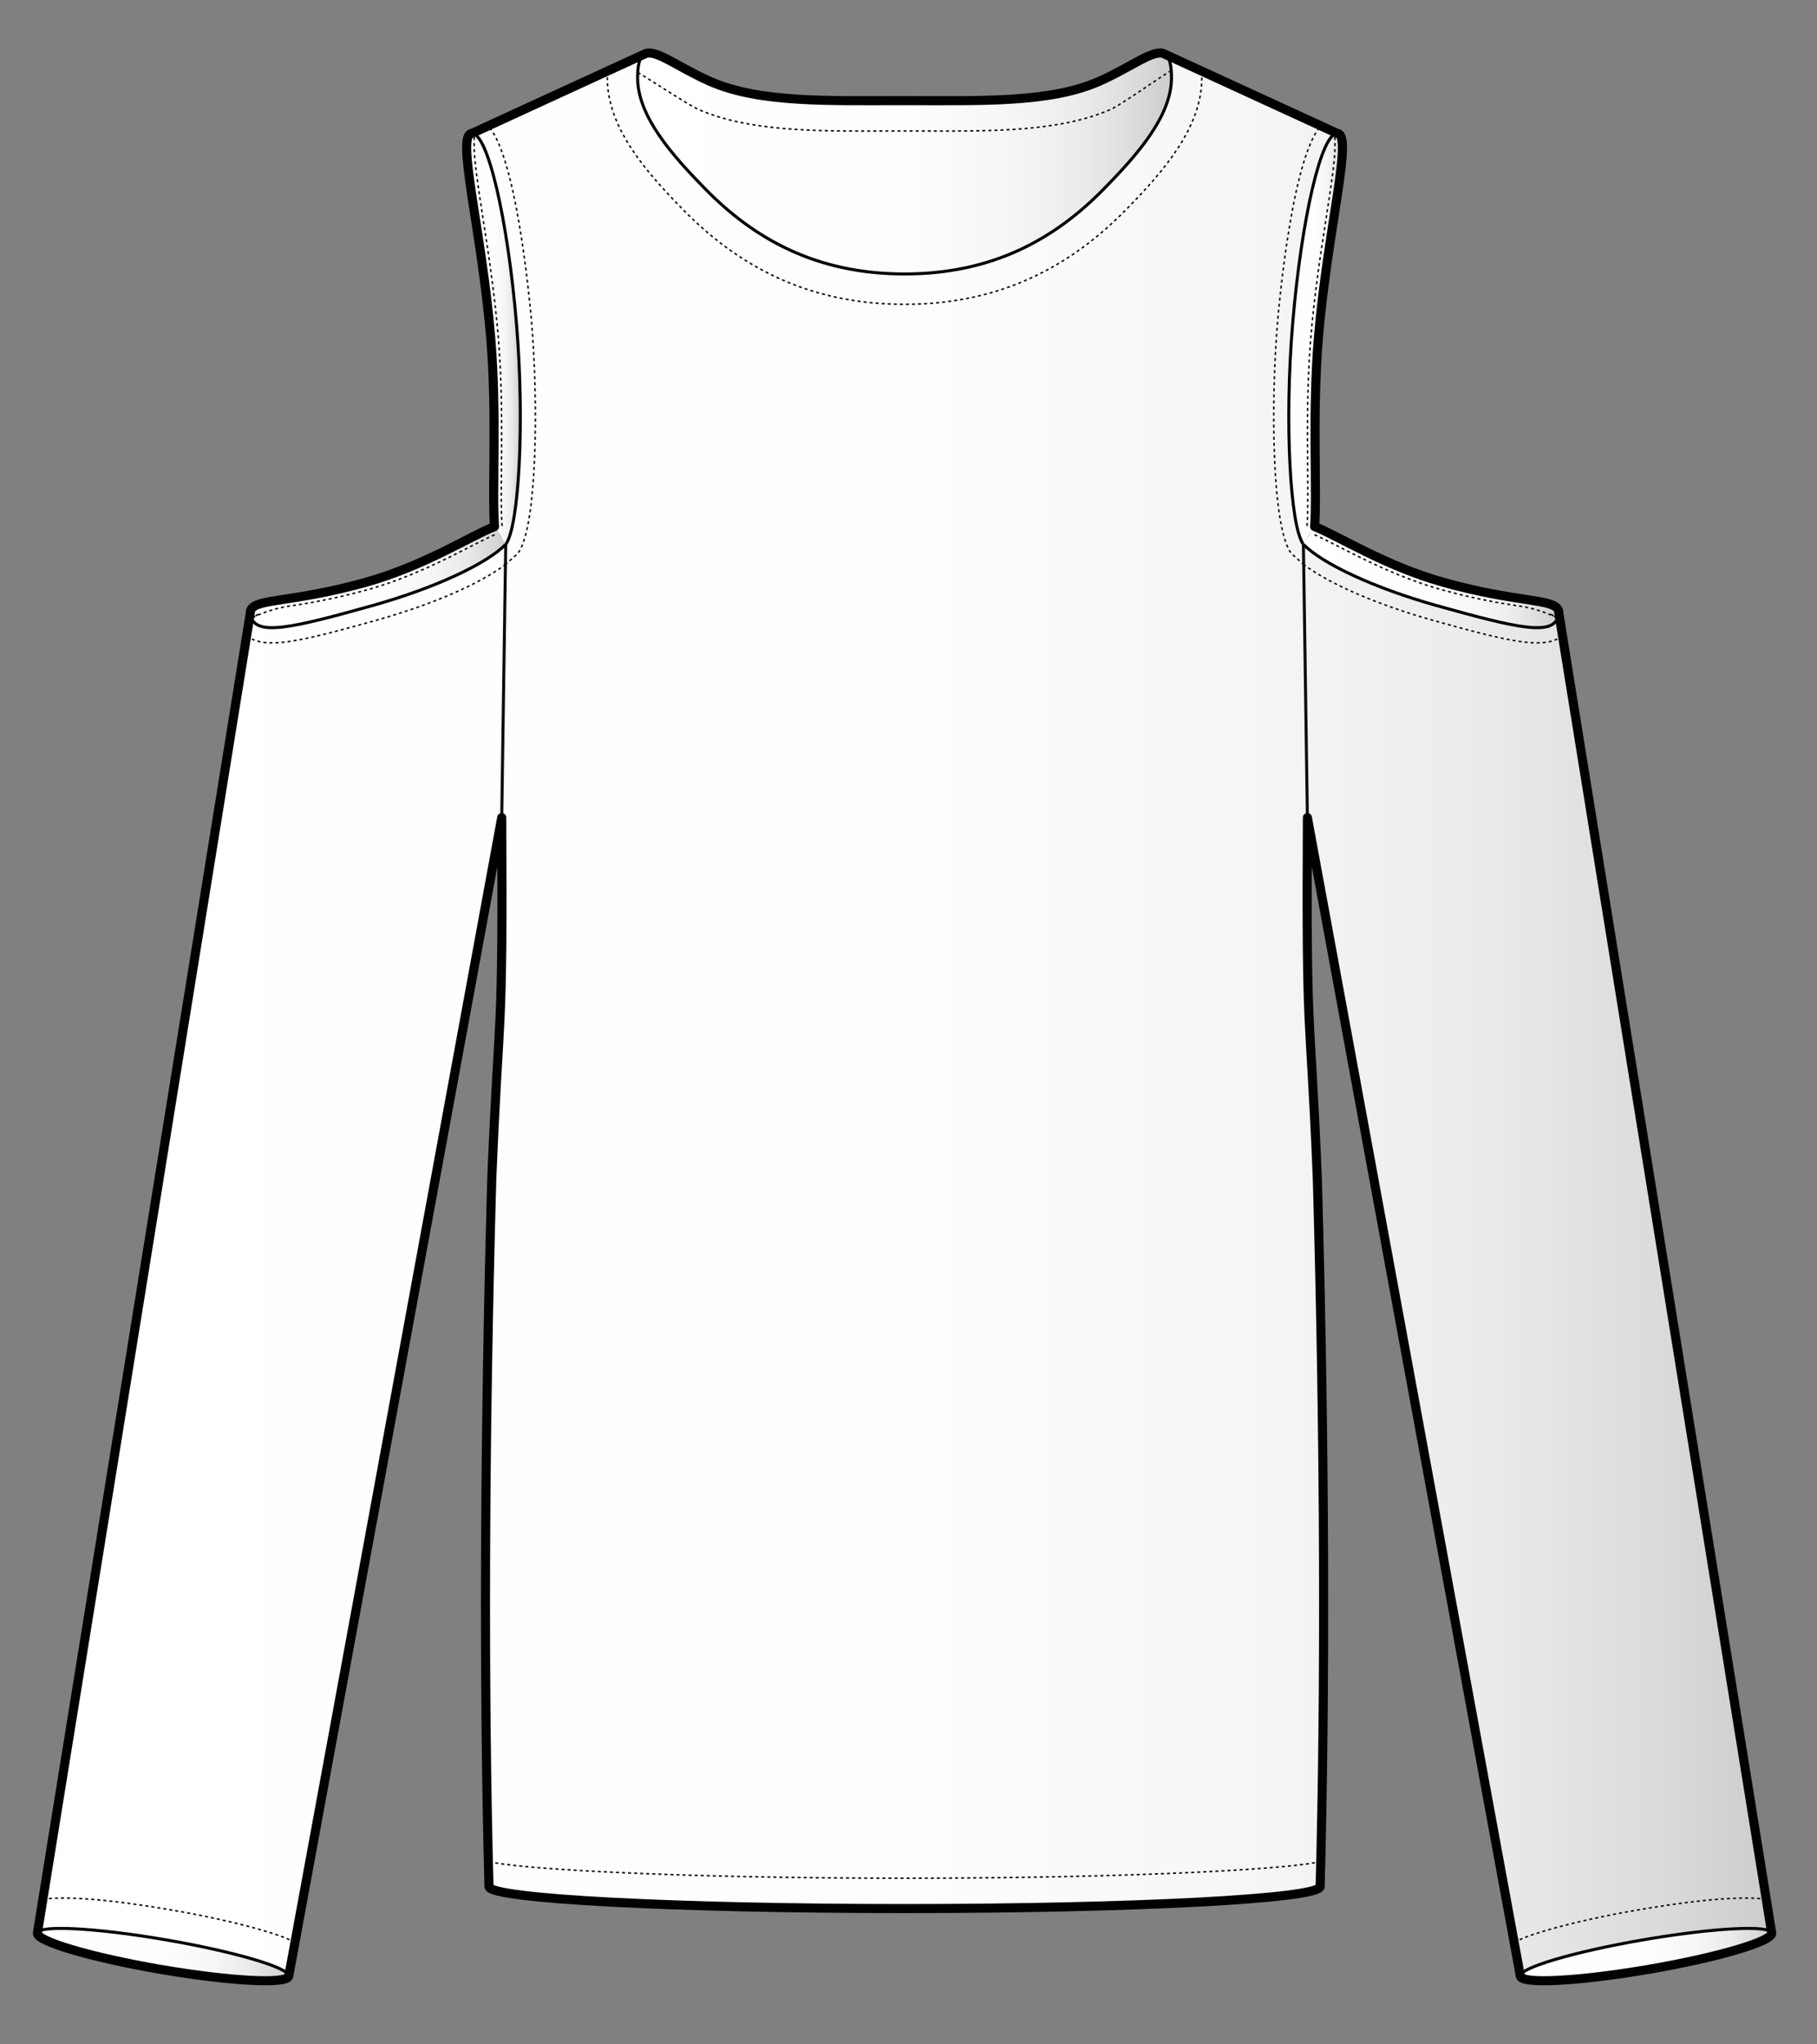
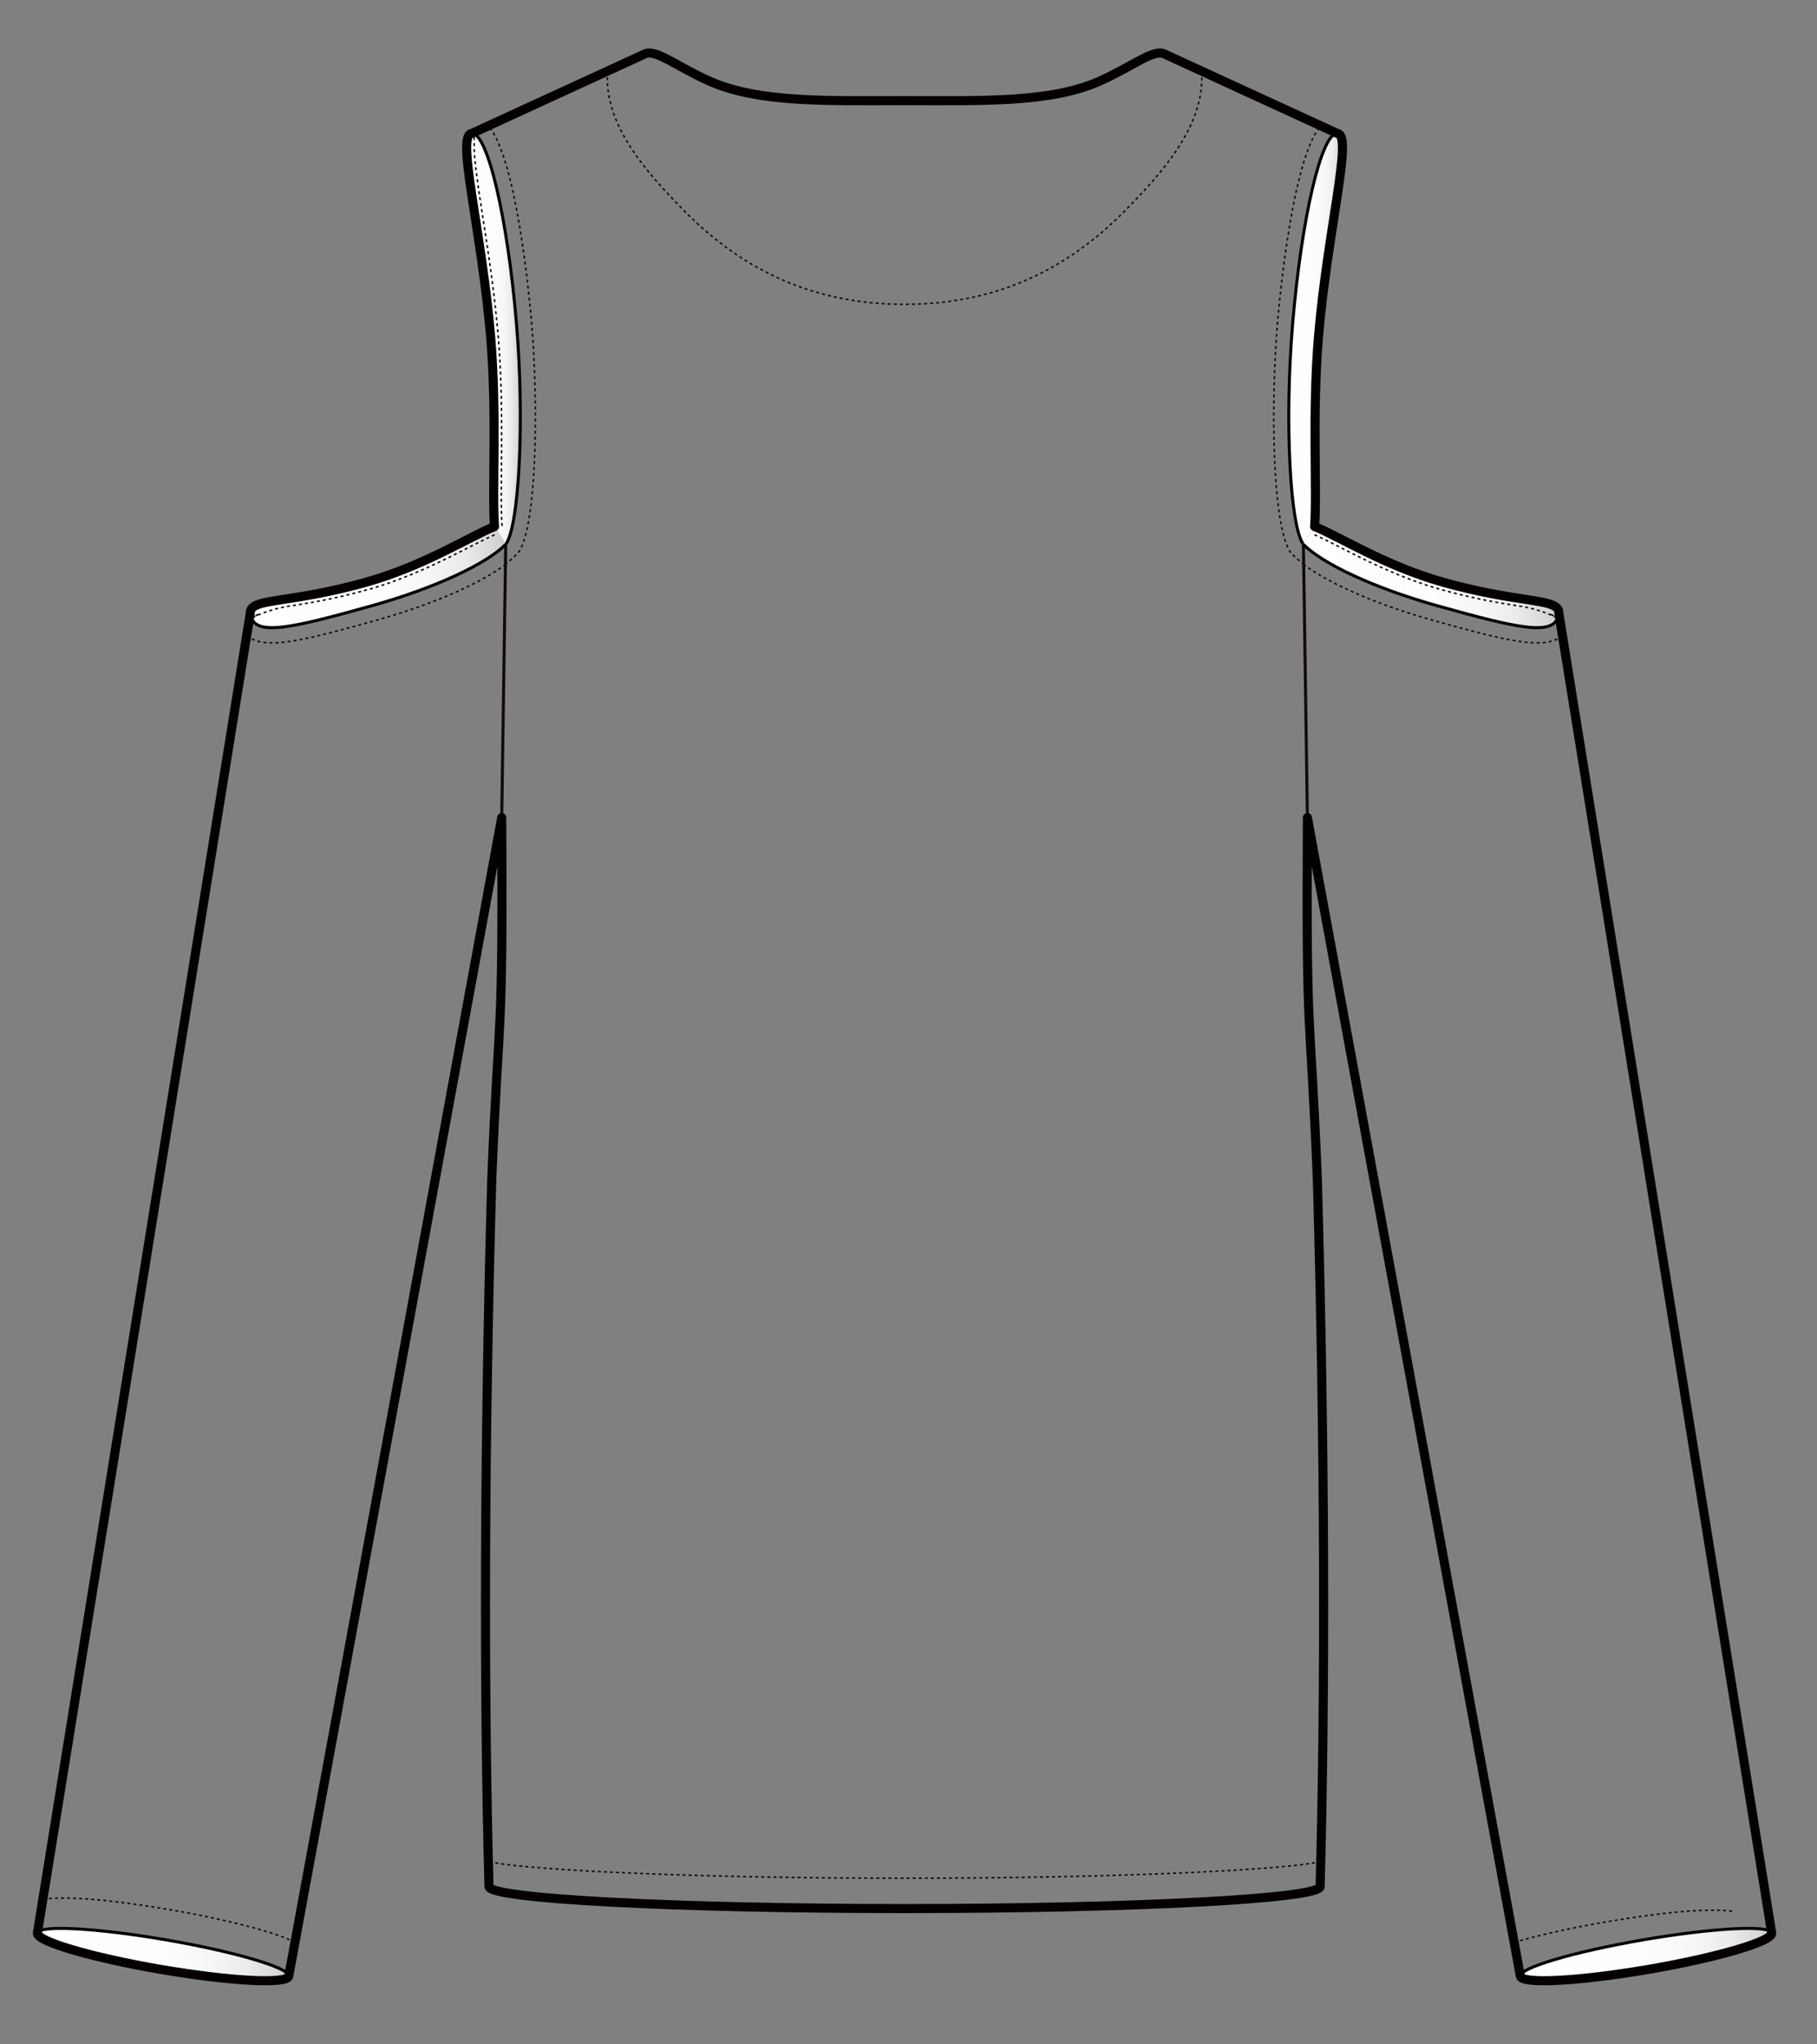
<svg xmlns="http://www.w3.org/2000/svg" version="1.1" id="レイヤー_1" width="600" height="675" viewBox="0 0 600 675" overflow="visible" enable-background="new 0 0 600 675" xml:space="preserve">
  <rect x="0" y="0" width="600" height="675" fill="#808080" stroke="none" />
  <rect fill="none" width="600" height="675" />
  <g>
    <linearGradient id="XMLID_9_" gradientUnits="userSpaceOnUse" x1="12.358" y1="335.13" x2="585.04" y2="335.13">
      <stop offset="0" style="stop-color:#FFFFFF" />
      <stop offset="0.515" style="stop-color:#FDFDFD" />
      <stop offset="0.7" style="stop-color:#F6F6F6" />
      <stop offset="0.833" style="stop-color:#EBEBEB" />
      <stop offset="0.939" style="stop-color:#DADADA" />
      <stop offset="1" style="stop-color:#CCCCCC" />
    </linearGradient>
-     <path fill="url(#XMLID_9_)" stroke="#040000" d="M291.652,39.818h14.139l60.397-9.426l18.221-12.616l57.235,26.302L429.827,112   l2.355,65.992l43.894,20.329l38.506,3.108l70.457,436.801l-82.991,14.253l-70.327-382.54c-0.425,76.988,0.809,59.206,3.278,119.189   c2.497,87.993,2.673,169.059,0.927,233.765c0,4.014-61.437,7.268-137.228,7.268c-75.791,0-137.226-3.254-137.226-7.268   c-1.748-64.706-1.576-145.771,0.923-233.765c2.471-59.983,3.707-42.201,3.281-119.189l-70.328,382.54l-82.99-14.253l70.456-436.801   l38.508-3.108l43.894-20.329L167.573,112l-11.82-67.921l57.236-26.302l18.219,12.616l60.396,9.426h14.139" />
    <line fill="none" stroke="#120B0B" x1="165.677" y1="269.943" x2="166.998" y2="179.723" />
    <linearGradient id="XMLID_10_" gradientUnits="userSpaceOnUse" x1="154.097" y1="111.898" x2="171.817" y2="111.898">
      <stop offset="0" style="stop-color:#FFFFFF" />
      <stop offset="0.515" style="stop-color:#FDFDFD" />
      <stop offset="0.7" style="stop-color:#F6F6F6" />
      <stop offset="0.833" style="stop-color:#EBEBEB" />
      <stop offset="0.939" style="stop-color:#DADADA" />
      <stop offset="1" style="stop-color:#CCCCCC" />
    </linearGradient>
    <path fill="url(#XMLID_10_)" stroke="#040000" d="M163.298,173.86c-0.889-11.687,0.874-36.924-1.272-62.526   c-2.954-35.194-11.499-66.817-6.273-67.255c5.223-0.438,11.854,27.737,14.806,62.932c2.711,32.339,0.821,66.957-3.561,72.712" />
    <path fill="none" stroke="#120B0B" stroke-width="0.5" stroke-dasharray="1" d="M165.797,173.672   c-0.207-2.69-0.267-6.189-0.267-10.243c0-2.701,0.029-5.649,0.055-8.766c0.033-3.648,0.068-7.558,0.068-11.658   c0-9.855-0.203-20.813-1.132-31.881c-1.21-14.429-3.373-28.361-5.106-39.555c-1.347-8.706-2.843-18.333-2.843-22.992   c0-0.301,0.027-4.049,0.04-4.308" />
    <path fill="none" stroke="#120B0B" stroke-width="0.5" stroke-dasharray="1" d="M81.439,209.954   c0.339,0.254,0.699,0.49,1.077,0.702c6.331,3.556,17.053,1.075,41.836-5.885c18.24-5.122,33.791-11.869,42.393-18.253" />
    <linearGradient id="XMLID_11_" gradientUnits="userSpaceOnUse" x1="82.641" y1="190.554" x2="166.998" y2="190.554">
      <stop offset="0" style="stop-color:#FFFFFF" />
      <stop offset="0.515" style="stop-color:#FDFDFD" />
      <stop offset="0.7" style="stop-color:#F6F6F6" />
      <stop offset="0.833" style="stop-color:#EBEBEB" />
      <stop offset="0.939" style="stop-color:#DADADA" />
      <stop offset="1" style="stop-color:#CCCCCC" />
    </linearGradient>
    <path fill="url(#XMLID_11_)" stroke="#040000" d="M166.998,179.723c-6.2,6.357-23.184,14.376-44.002,20.223   c-27.451,7.709-38.369,9.996-40.181,3.532c-1.816-6.463,10.569-3.519,38.022-11.229c19.205-5.393,34.431-15.199,42.461-18.389" />
    <path fill="none" stroke="#120B0B" stroke-width="0.5" stroke-dasharray="1" d="M85.225,202.799l-1.726,1.17   c0.641-0.688,6.775-3.026,11.108-3.691c6.448-0.992,15.276-2.35,26.905-5.615c13.44-3.775,24.961-9.668,33.374-13.973   c3.722-1.903,6.931-3.547,9.335-4.5" />
    <path fill="none" stroke="#120B0B" stroke-width="0.5" stroke-dasharray="1" d="M97.396,641.326   c-3.536-1.856-7.597-3.057-10.768-3.995c-8.046-2.376-18.784-4.771-30.24-6.737c-23.809-4.089-35.858-4.341-42.229-3.515" />
    <linearGradient id="XMLID_12_" gradientUnits="userSpaceOnUse" x1="12.35" y1="645.355" x2="95.357" y2="645.355">
      <stop offset="0" style="stop-color:#FFFFFF" />
      <stop offset="0.515" style="stop-color:#FDFDFD" />
      <stop offset="0.7" style="stop-color:#F6F6F6" />
      <stop offset="0.833" style="stop-color:#EBEBEB" />
      <stop offset="0.939" style="stop-color:#DADADA" />
      <stop offset="1" style="stop-color:#CCCCCC" />
    </linearGradient>
    <path fill="url(#XMLID_12_)" stroke="#040000" d="M95.349,652.482c-0.471,2.695-19.417,1.689-42.342-2.243   c-22.911-3.939-41.108-9.315-40.648-12.01c0.462-2.697,19.416-1.695,42.332,2.241C77.609,644.408,95.81,649.787,95.349,652.482z" />
    <path fill="none" stroke="#120B0B" stroke-width="0.5" stroke-dasharray="1" d="M200.574,23.48   c-0.039,0.889-0.039,1.659-0.039,2.254c0,16.604,13.032,31.268,25.24,43.709c20.5,20.883,44.354,31.034,72.923,31.034   c28.571,0,52.422-10.151,72.921-31.035c12.212-12.44,25.243-27.104,25.243-43.708c0-0.591,0-1.354-0.041-2.236" />
    <linearGradient id="XMLID_13_" gradientUnits="userSpaceOnUse" x1="210.557" y1="53.976" x2="386.842" y2="53.976">
      <stop offset="0" style="stop-color:#FFFFFF" />
      <stop offset="0.515" style="stop-color:#FDFDFD" />
      <stop offset="0.7" style="stop-color:#F6F6F6" />
      <stop offset="0.833" style="stop-color:#EBEBEB" />
      <stop offset="0.939" style="stop-color:#DADADA" />
      <stop offset="1" style="stop-color:#CCCCCC" />
    </linearGradient>
-     <path fill="url(#XMLID_13_)" stroke="#040000" d="M298.698,33.228c25.179,0,47.923,0.797,64.155-6.325   c15.554-6.828,23.988-16.635,23.988-1.168c0,12.74-11.614,25.726-22.375,36.688c-15.934,16.233-36.334,28.033-65.769,28.033   c-29.437,0-49.833-11.8-65.77-28.033c-10.761-10.963-22.372-23.948-22.372-36.688c0-15.467,8.431-5.66,23.986,1.168   C250.773,34.024,273.521,33.228,298.698,33.228z" />
-     <path fill="none" stroke="#120B0B" stroke-width="0.5" stroke-dasharray="1" d="M386.751,23.303   c-2.519,1.36-16.693,11.382-19.871,12.775l0,0c-16.667,7.315-38.345,7.252-61.296,7.184l-6.886-0.012l-6.887,0.012   c-22.95,0.068-44.625,0.132-61.296-7.184c-3.174-1.394-17.389-10.789-19.907-12.149" />
    <path fill="none" stroke="#120B0B" stroke-width="0.5" stroke-dasharray="1" d="M436.141,614.533   c-6.396,2.261-57.961,5.608-137.442,5.608c-79.483,0-131.049-3.348-137.442-5.608" />
    <path fill="none" stroke="#120B0B" stroke-width="0.5" stroke-dasharray="1" d="M166.745,186.518l4.236-3.757   c6.442-8.46,6.795-49.669,4.572-76.167c-0.492-5.84-5.076-57.287-15.108-65.766" />
    <line fill="none" stroke="#120B0B" x1="431.721" y1="269.943" x2="430.398" y2="179.723" />
    <linearGradient id="XMLID_14_" gradientUnits="userSpaceOnUse" x1="425.579" y1="111.898" x2="443.3" y2="111.898">
      <stop offset="0" style="stop-color:#FFFFFF" />
      <stop offset="0.515" style="stop-color:#FDFDFD" />
      <stop offset="0.7" style="stop-color:#F6F6F6" />
      <stop offset="0.833" style="stop-color:#EBEBEB" />
      <stop offset="0.939" style="stop-color:#DADADA" />
      <stop offset="1" style="stop-color:#CCCCCC" />
    </linearGradient>
    <path fill="url(#XMLID_14_)" stroke="#040000" d="M434.1,173.86c0.887-11.687-0.877-36.924,1.27-62.526   c2.957-35.194,11.498-66.817,6.275-67.255c-5.224-0.438-11.854,27.737-14.806,62.932c-2.714,32.339-0.821,66.957,3.56,72.712" />
-     <path fill="none" stroke="#120B0B" stroke-width="0.5" stroke-dasharray="1" d="M431.603,173.672   c0.203-2.69,0.261-6.189,0.261-10.243c0-2.701-0.023-5.649-0.052-8.766c-0.033-3.648-0.067-7.558-0.067-11.658   c0-9.855,0.202-20.813,1.129-31.881c1.213-14.429,3.373-28.361,5.108-39.555c1.349-8.706,2.846-18.333,2.846-22.992   c0-0.301-0.032-4.049-0.042-4.308" />
    <path fill="none" stroke="#120B0B" stroke-width="0.5" stroke-dasharray="1" d="M515.957,209.954c-0.34,0.254-0.7,0.49-1.076,0.702   c-6.334,3.556-17.049,1.075-41.835-5.885c-18.241-5.122-33.793-11.869-42.394-18.253" />
    <linearGradient id="XMLID_15_" gradientUnits="userSpaceOnUse" x1="430.398" y1="190.554" x2="514.756" y2="190.554">
      <stop offset="0" style="stop-color:#FFFFFF" />
      <stop offset="0.515" style="stop-color:#FDFDFD" />
      <stop offset="0.7" style="stop-color:#F6F6F6" />
      <stop offset="0.833" style="stop-color:#EBEBEB" />
      <stop offset="0.939" style="stop-color:#DADADA" />
      <stop offset="1" style="stop-color:#CCCCCC" />
    </linearGradient>
    <path fill="url(#XMLID_15_)" stroke="#040000" d="M430.398,179.723c6.201,6.357,23.183,14.376,44,20.223   c27.452,7.709,38.371,9.996,40.184,3.532c1.816-6.463-10.568-3.519-38.023-11.229c-19.204-5.393-34.43-15.199-42.459-18.389" />
    <path fill="none" stroke="#120B0B" stroke-width="0.5" stroke-dasharray="1" d="M512.172,202.799l1.727,1.17   c-0.643-0.688-6.775-3.026-11.111-3.691c-6.445-0.992-15.271-2.35-26.902-5.615c-13.439-3.775-24.963-9.668-33.378-13.973   c-3.718-1.903-6.929-3.547-9.331-4.5" />
-     <path fill="none" stroke="#120B0B" stroke-width="0.5" stroke-dasharray="1" d="M500.002,641.326   c3.531-1.856,7.594-3.057,10.768-3.995c8.049-2.376,18.783-4.771,30.236-6.737c23.812-4.089,35.859-4.341,42.23-3.515" />
+     <path fill="none" stroke="#120B0B" stroke-width="0.5" stroke-dasharray="1" d="M500.002,641.326   c8.049-2.376,18.783-4.771,30.236-6.737c23.812-4.089,35.859-4.341,42.23-3.515" />
    <linearGradient id="XMLID_16_" gradientUnits="userSpaceOnUse" x1="502.039" y1="645.355" x2="585.047" y2="645.355">
      <stop offset="0" style="stop-color:#FFFFFF" />
      <stop offset="0.515" style="stop-color:#FDFDFD" />
      <stop offset="0.7" style="stop-color:#F6F6F6" />
      <stop offset="0.833" style="stop-color:#EBEBEB" />
      <stop offset="0.939" style="stop-color:#DADADA" />
      <stop offset="1" style="stop-color:#CCCCCC" />
    </linearGradient>
    <path fill="url(#XMLID_16_)" stroke="#040000" d="M502.048,652.482c0.468,2.695,19.42,1.689,42.343-2.243   c22.912-3.939,41.108-9.315,40.648-12.01c-0.461-2.697-19.414-1.695-42.335,2.241C519.787,644.408,501.589,649.787,502.048,652.482   z" />
    <path fill="none" stroke="#040000" stroke-width="3" stroke-linecap="round" stroke-linejoin="round" d="M514.75,202.459   c0.012-0.38-0.042-0.722-0.168-1.03v-0.001h-0.002c-1.577-3.836-14.058-2.45-38.021-9.179   c-19.204-5.393-34.43-15.199-42.459-18.389c0.887-11.687-0.877-36.924,1.27-62.526c2.957-35.194,11.498-66.817,6.275-67.255   l-57.227-26.297c-3.533-1.682-10.863,4.423-21.564,9.121c-16.232,7.122-38.977,6.325-64.155,6.325   c-25.178,0-47.925,0.797-64.156-6.325c-10.703-4.698-18.031-10.806-21.565-9.121l-57.225,26.297   c-5.225,0.438,3.319,32.061,6.273,67.255c2.146,25.603,0.383,50.84,1.272,62.526c-8.031,3.189-23.256,12.996-42.461,18.389   c-23.963,6.729-36.442,5.343-38.022,9.179l0,0l0,0c-0.126,0.308-0.179,0.651-0.168,1.032l-70.288,435.77   c-0.46,2.694,17.737,8.07,40.648,12.01c22.925,3.933,41.871,4.938,42.342,2.243l70.328-382.54   c0.426,76.988-0.81,59.206-3.281,119.189c-2.499,87.993-2.671,169.059-0.923,233.765c0,4.014,61.435,7.268,137.226,7.268   c75.791,0,137.228-3.254,137.228-7.268c1.746-64.706,1.57-145.771-0.927-233.765c-2.47-59.983-3.703-42.201-3.278-119.189   l70.327,382.54c0.468,2.695,19.42,1.689,42.343-2.243c22.912-3.939,41.108-9.315,40.648-12.01L514.75,202.459z" />
    <path fill="none" stroke="#120B0B" stroke-width="0.5" stroke-dasharray="1" d="M430.652,186.518l-4.241-3.757   c-6.438-8.46-6.79-49.669-4.569-76.167c0.49-5.84,5.076-57.287,15.107-65.766" />
  </g>
</svg>